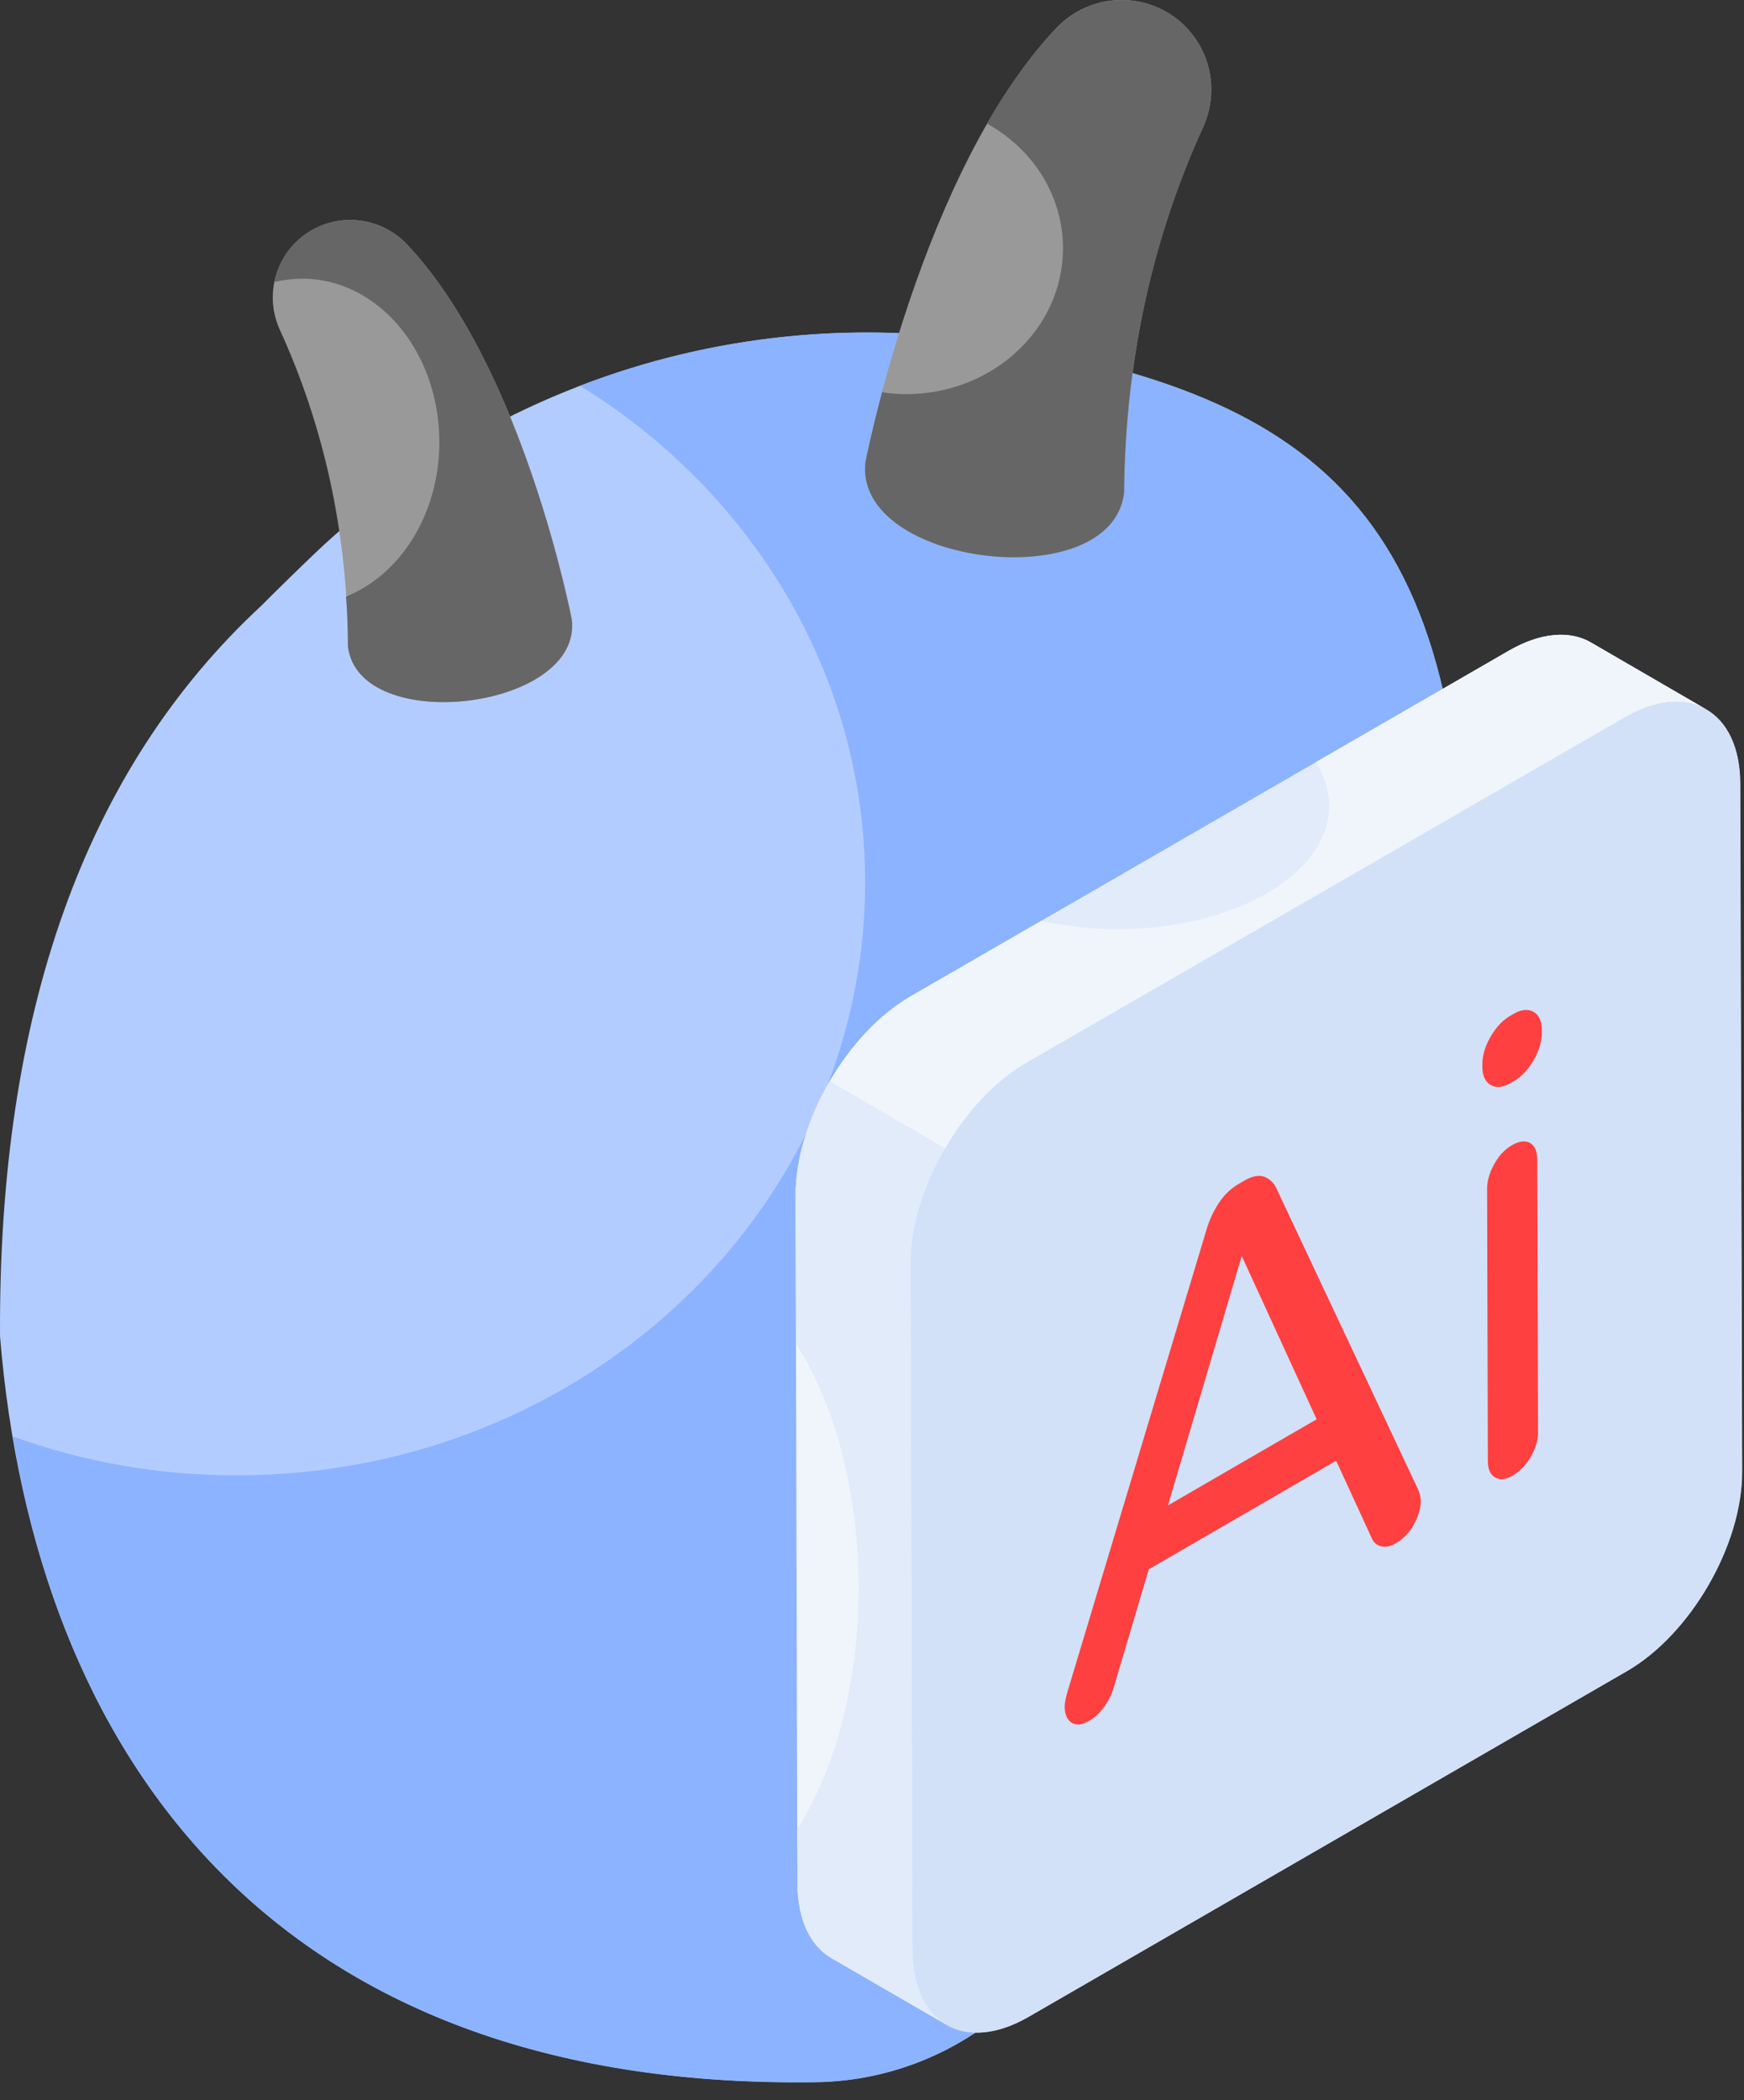
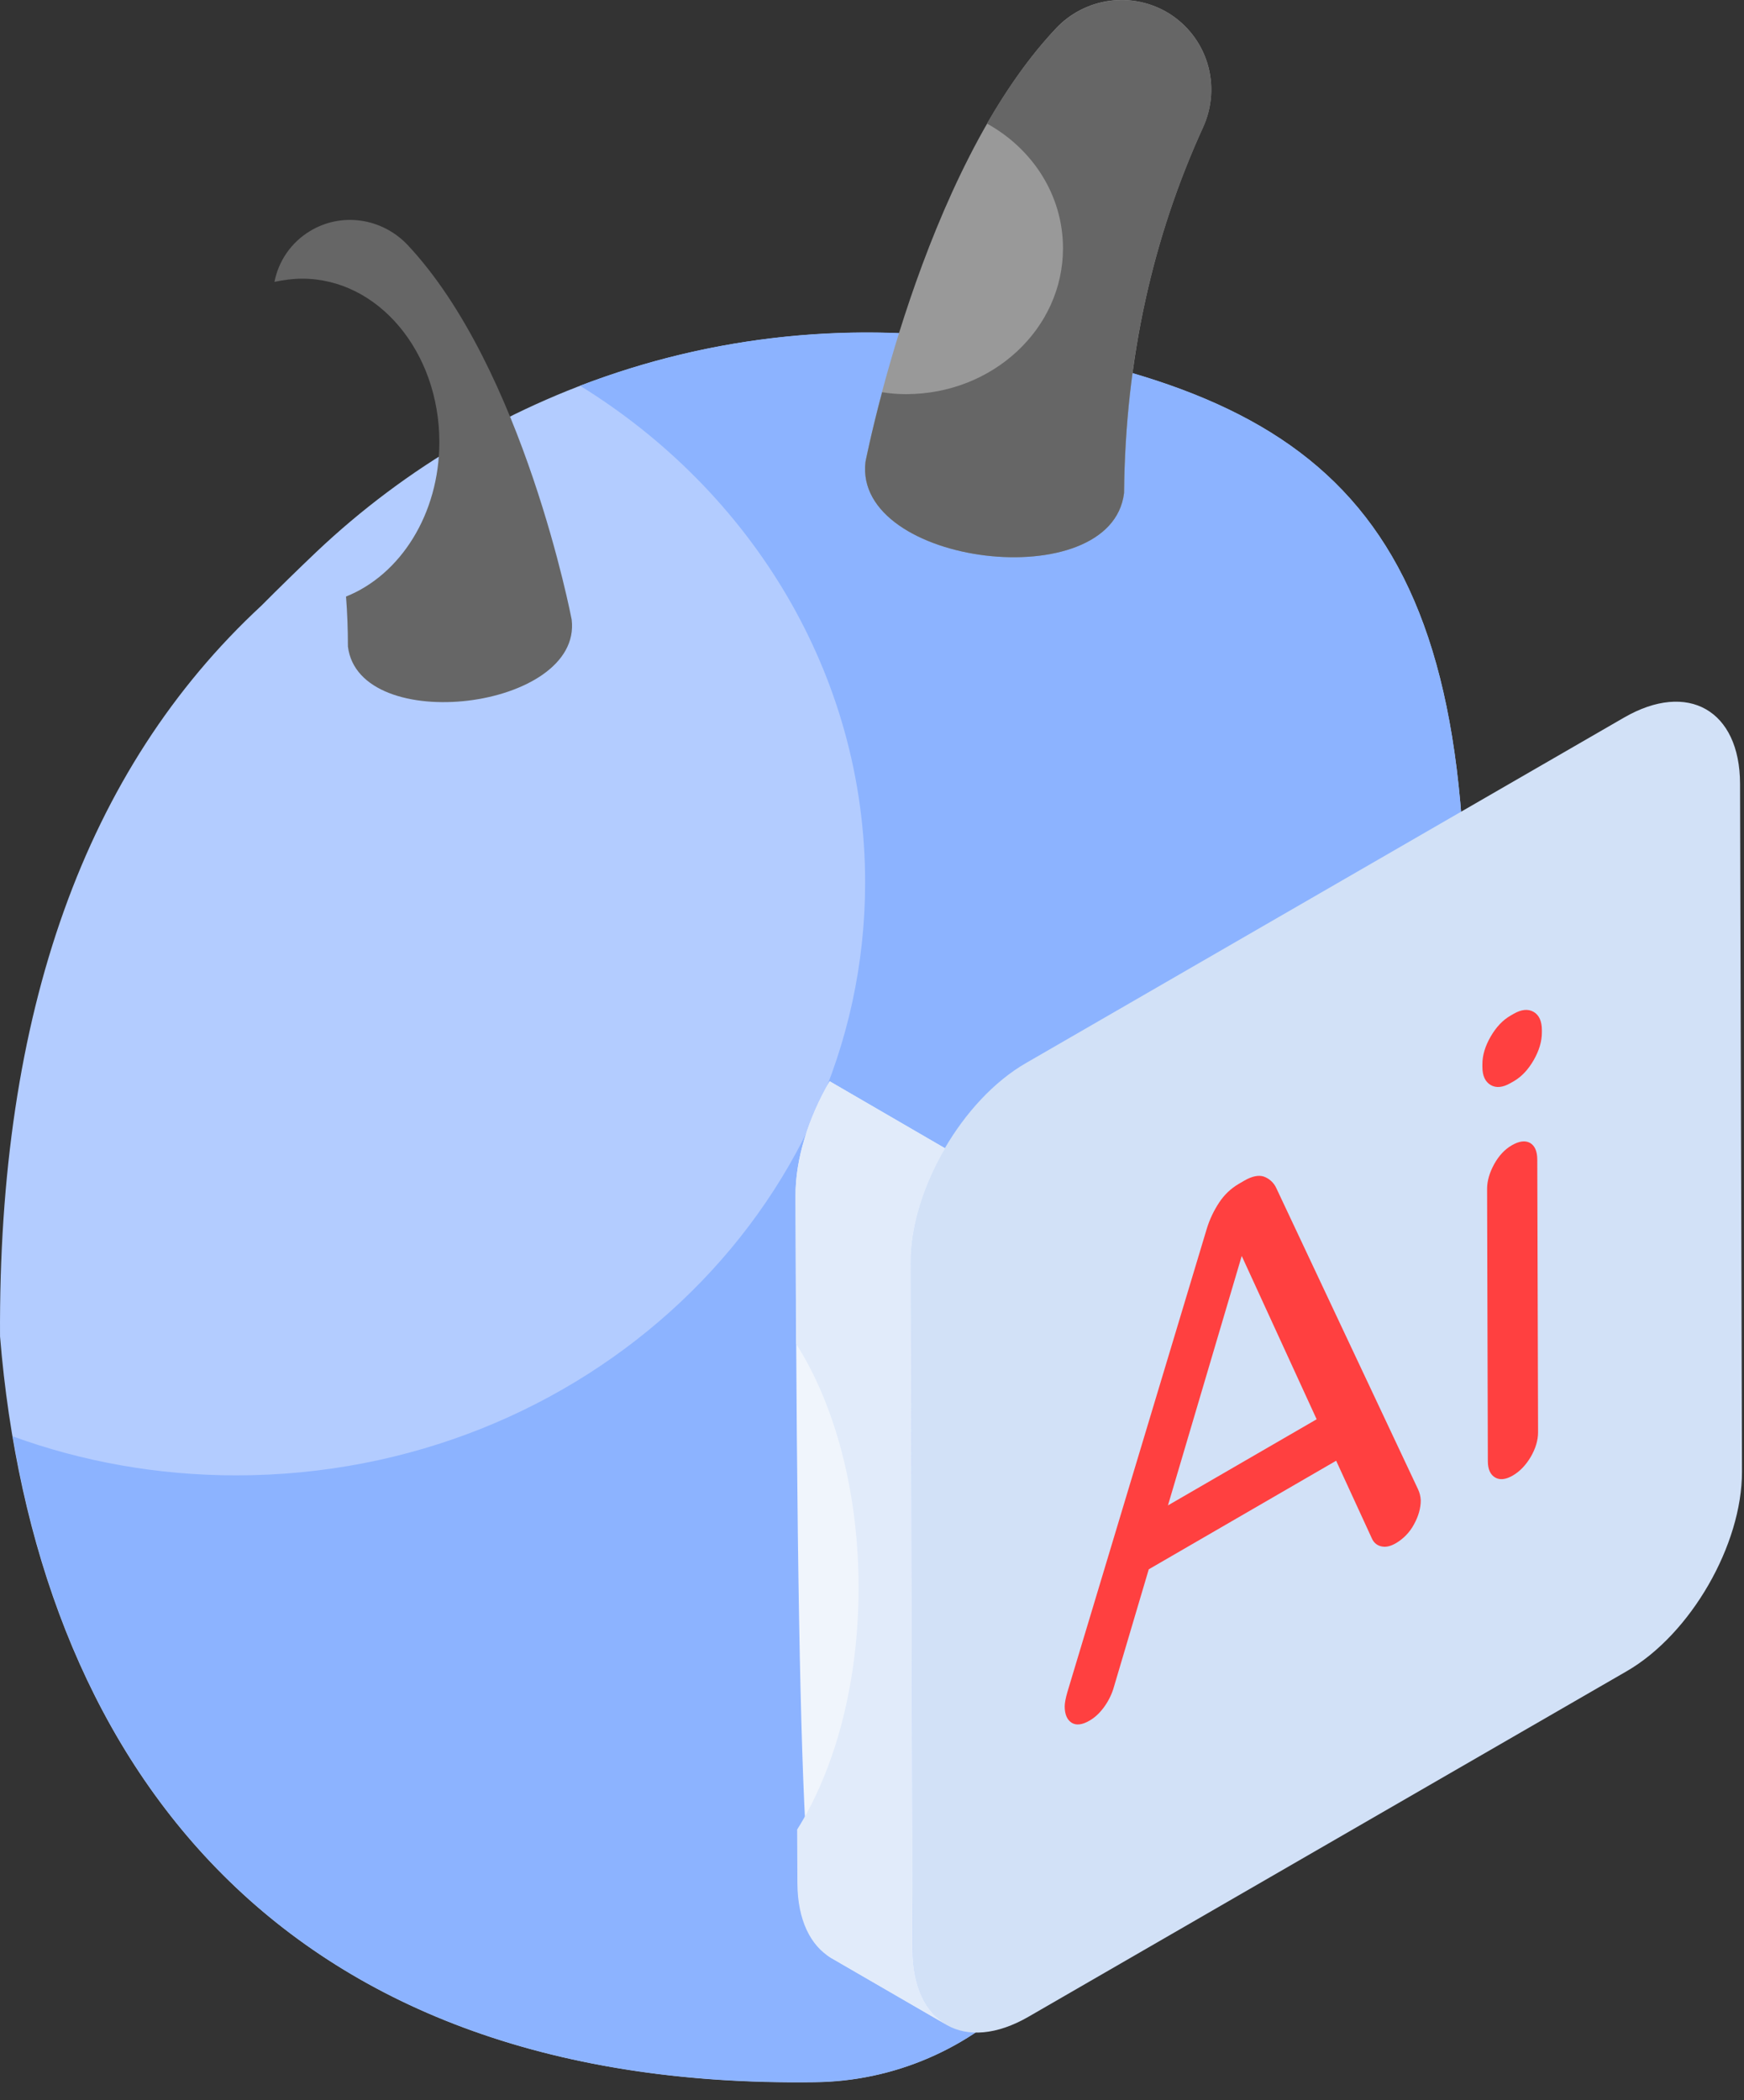
<svg xmlns="http://www.w3.org/2000/svg" width="49" height="59" viewBox="0 0 49 59" fill="none">
  <rect x="0" y="0" width="49" height="59" fill="#333333" stroke="none" />
  <path d="M28.044 9.648C37.608 11.245 41.636 14.928 41.125 28.013C40.17 40.116 35.432 49.017 28.774 55.961C28.011 56.752 27.097 57.384 26.087 57.819C25.077 58.255 23.991 58.485 22.891 58.497C7.664 58.706 0.961 49.289 0.001 37.544C-0.052 28.456 2.388 21.608 7.342 17.017C7.849 16.508 8.364 16.005 8.885 15.509C11.409 13.119 14.452 11.346 17.776 10.329C21.1 9.311 24.614 9.078 28.044 9.647V9.648Z" fill="#B3CCFF" />
  <path d="M41.125 28.008C40.173 40.119 35.432 49.014 28.778 55.959C28.014 56.751 27.1 57.383 26.088 57.818C25.077 58.253 23.989 58.482 22.888 58.492C8.908 58.689 2.111 50.757 0.359 40.352C2.308 41.062 4.427 41.448 6.637 41.448C16.396 41.448 24.307 33.991 24.307 24.791C24.307 18.95 21.119 13.812 16.297 10.837C20.036 9.399 24.091 8.987 28.042 9.643C37.614 11.242 41.636 14.926 41.125 28.008Z" fill="#8CB3FF" />
-   <path d="M16.07 17.403C16.07 17.403 14.714 10.351 11.448 6.879C11.104 6.509 10.642 6.269 10.141 6.2C9.64 6.131 9.131 6.238 8.7 6.501C8.247 6.78 7.912 7.216 7.758 7.725C7.603 8.234 7.641 8.782 7.862 9.265C9.082 11.935 9.754 14.882 9.782 18.159C10.086 20.692 16.375 19.936 16.07 17.403Z" fill="#999999" />
  <path d="M16.062 17.406C16.366 19.94 10.082 20.695 9.775 18.161C9.775 17.684 9.758 17.217 9.722 16.759C11.249 16.149 12.344 14.441 12.344 12.419C12.344 9.877 10.62 7.829 8.492 7.829C8.223 7.829 7.963 7.865 7.711 7.919C7.768 7.626 7.885 7.349 8.055 7.105C8.225 6.86 8.444 6.654 8.698 6.499C9.588 5.951 10.728 6.122 11.447 6.876C14.715 10.353 16.062 17.406 16.062 17.406Z" fill="#666666" />
  <path d="M45.63 20.159C47.424 19.122 48.883 19.954 48.889 22.016L48.943 41.34C48.949 43.402 47.499 45.913 45.706 46.949L28.899 56.656C27.106 57.693 25.647 56.861 25.642 54.799L25.586 35.474C25.58 33.413 27.03 30.901 28.824 29.866L45.63 20.159Z" fill="#D2E1F7" />
-   <path d="M48.949 41.341C48.955 43.403 47.505 45.911 45.713 46.948L28.906 56.659C27.114 57.696 25.651 56.862 25.644 54.801L25.617 44.119C26.576 44.414 27.586 44.572 28.643 44.572C34.339 44.572 38.96 39.949 38.96 34.251C38.96 31.007 37.464 28.118 35.128 26.228L45.634 20.162C47.426 19.123 48.89 19.957 48.897 22.019L48.949 41.341Z" fill="#D2E1F7" />
-   <path d="M22.352 33.594L22.404 52.915C22.411 53.94 22.772 54.662 23.35 55.004L26.591 56.881C26.007 56.547 25.647 55.825 25.641 54.8L25.587 35.478C25.583 34.438 25.953 33.282 26.549 32.258L23.311 30.379C22.716 31.4 22.349 32.554 22.352 33.594Z" fill="#F0F5FC" />
+   <path d="M22.352 33.594C22.411 53.94 22.772 54.662 23.35 55.004L26.591 56.881C26.007 56.547 25.647 55.825 25.641 54.8L25.587 35.478C25.583 34.438 25.953 33.282 26.549 32.258L23.311 30.379C22.716 31.4 22.349 32.554 22.352 33.594Z" fill="#F0F5FC" />
  <path d="M26.591 56.88L23.349 55.003C22.771 54.661 22.411 53.938 22.404 52.914L22.397 51.398C23.46 49.711 24.123 47.288 24.123 44.603C24.123 41.878 23.441 39.429 22.365 37.748L22.352 33.593C22.345 32.555 22.718 31.399 23.309 30.375L26.552 32.26C25.954 33.284 25.58 34.433 25.587 35.477L25.64 54.799C25.646 55.823 26.006 56.545 26.591 56.88Z" fill="#E1EBFA" />
-   <path d="M44.708 18.054C44.116 17.706 43.296 17.759 42.397 18.277L25.588 27.988C24.7 28.498 23.897 29.375 23.312 30.38L26.55 32.259C27.135 31.256 27.937 30.379 28.825 29.865L45.632 20.162C46.537 19.636 47.351 19.59 47.942 19.931L44.708 18.054Z" fill="#E1EBFA" />
-   <path d="M47.944 19.931C47.353 19.59 46.539 19.636 45.633 20.162L28.826 29.865C27.94 30.377 27.139 31.257 26.555 32.261L23.312 30.377C23.898 29.372 24.704 28.499 25.59 27.988L29.258 25.867C29.922 26.017 30.651 26.103 31.412 26.103C34.687 26.103 37.345 24.554 37.345 22.636C37.345 22.209 37.213 21.796 36.964 21.415L42.398 18.277C43.297 17.759 44.117 17.706 44.709 18.054L47.944 19.931Z" fill="#F0F5FC" />
  <path d="M39.839 41.833C39.886 41.931 39.913 42.038 39.918 42.147C39.918 42.372 39.853 42.6 39.724 42.831C39.607 43.048 39.433 43.228 39.221 43.353C39.077 43.437 38.944 43.47 38.827 43.446C38.767 43.436 38.712 43.412 38.664 43.376C38.617 43.34 38.579 43.292 38.553 43.238L37.541 41.037L32.276 44.087L31.279 47.451C31.218 47.639 31.126 47.816 31.008 47.974C30.888 48.135 30.757 48.254 30.614 48.337C30.406 48.458 30.238 48.478 30.11 48.398C29.982 48.316 29.915 48.164 29.914 47.94C29.914 47.845 29.94 47.709 29.99 47.535L33.909 34.51C33.99 34.247 34.108 34.004 34.256 33.78C34.397 33.566 34.584 33.388 34.805 33.259L34.959 33.169C35.175 33.044 35.359 33.005 35.509 33.054C35.586 33.082 35.657 33.125 35.717 33.181C35.778 33.237 35.826 33.304 35.86 33.379L39.839 41.833ZM32.815 42.292L36.993 39.872L34.888 35.284L32.815 42.292ZM43.087 28.426C43.242 28.515 43.319 28.684 43.321 28.933V29.004C43.321 29.256 43.245 29.513 43.09 29.784C42.936 30.051 42.751 30.248 42.534 30.374L42.441 30.427C42.225 30.552 42.038 30.571 41.884 30.483C41.728 30.39 41.65 30.223 41.65 29.973V29.901C41.649 29.652 41.725 29.393 41.88 29.125C42.034 28.857 42.22 28.66 42.436 28.535L42.529 28.481C42.745 28.357 42.932 28.338 43.087 28.426ZM42.478 32.174C42.683 32.056 42.854 32.034 42.99 32.109C43.124 32.188 43.192 32.346 43.192 32.583L43.214 40.239C43.214 40.462 43.145 40.694 43.007 40.931C42.867 41.166 42.699 41.339 42.505 41.452C42.307 41.567 42.142 41.585 42.008 41.508C41.874 41.429 41.804 41.279 41.803 41.055L41.782 33.399C41.782 33.174 41.851 32.941 41.983 32.701C42.115 32.464 42.28 32.288 42.478 32.174Z" fill="#FF4040" />
  <path d="M24.317 12.972C24.317 12.972 25.884 4.822 29.66 0.807C30.058 0.38 30.591 0.103 31.17 0.023C31.749 -0.056 32.337 0.067 32.836 0.372C33.359 0.695 33.747 1.198 33.925 1.786C34.103 2.375 34.06 3.008 33.804 3.567C32.396 6.653 31.618 10.06 31.585 13.847C31.233 16.776 23.965 15.9 24.317 12.973V12.972Z" fill="#999999" />
  <path d="M34.033 2.528C34.033 2.879 33.96 3.229 33.808 3.571C32.398 6.653 31.616 10.058 31.581 13.849C31.231 16.778 23.967 15.897 24.317 12.977C24.317 12.977 24.469 12.204 24.784 11.019C24.999 11.055 25.233 11.073 25.457 11.073C27.89 11.073 29.866 9.24 29.866 6.976C29.866 5.484 29.013 4.181 27.729 3.471C28.295 2.493 28.932 1.576 29.66 0.812C30.058 0.384 30.592 0.106 31.171 0.026C31.75 -0.054 32.339 0.068 32.838 0.372C33.205 0.599 33.507 0.917 33.716 1.295C33.925 1.672 34.034 2.096 34.033 2.528Z" fill="#666666" />
</svg>